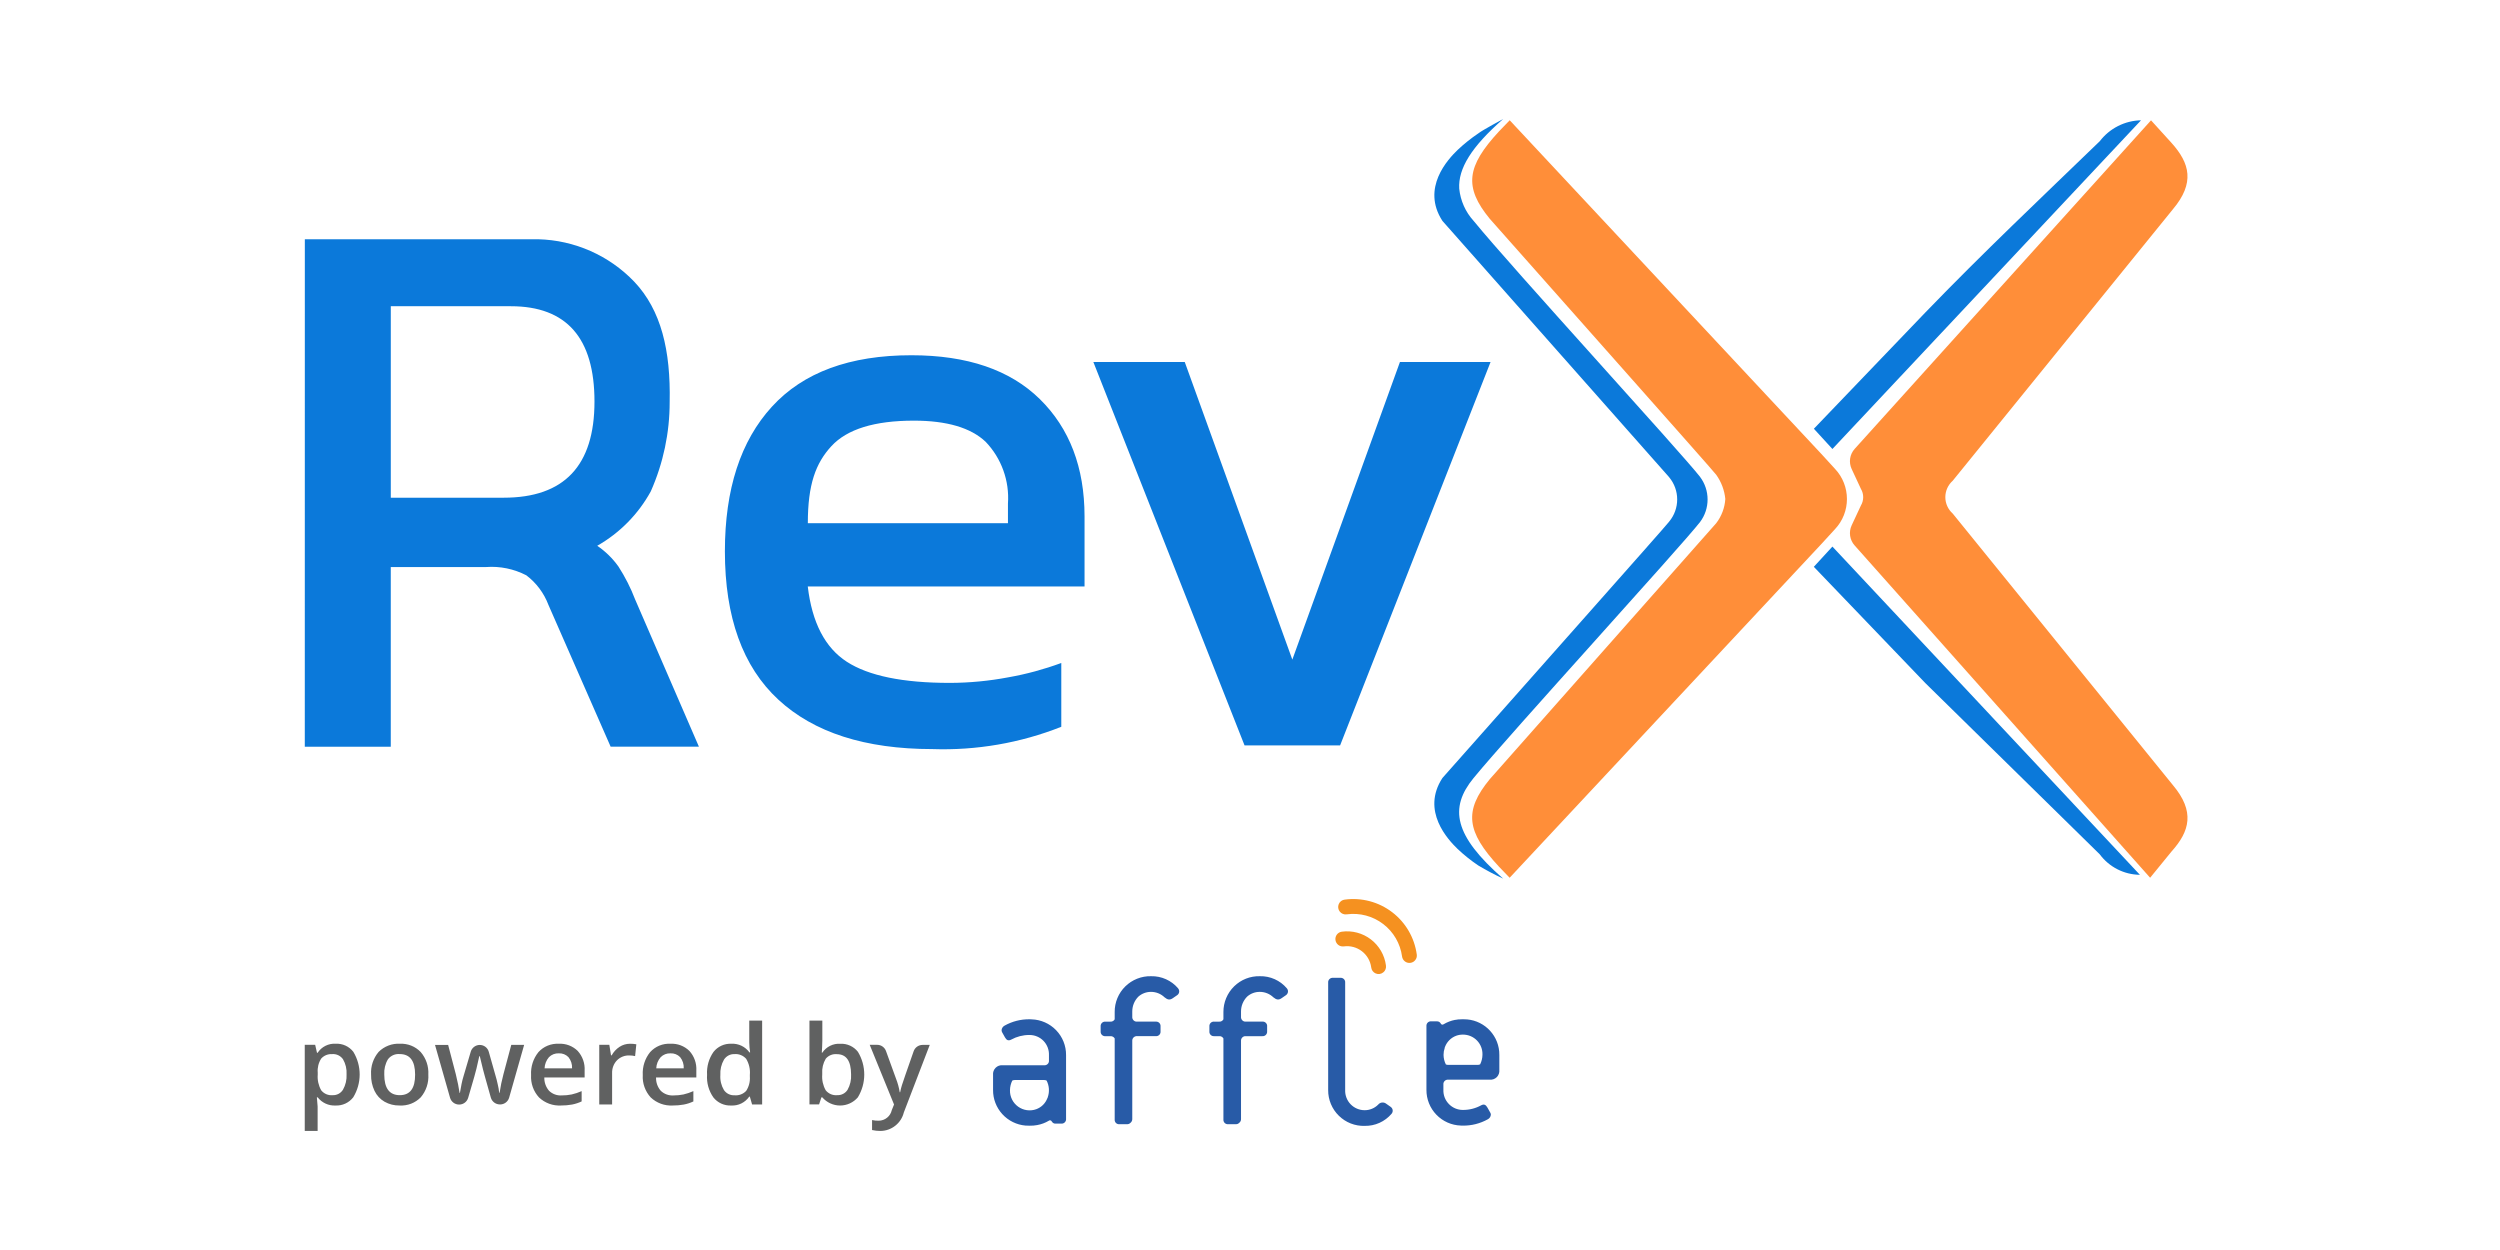
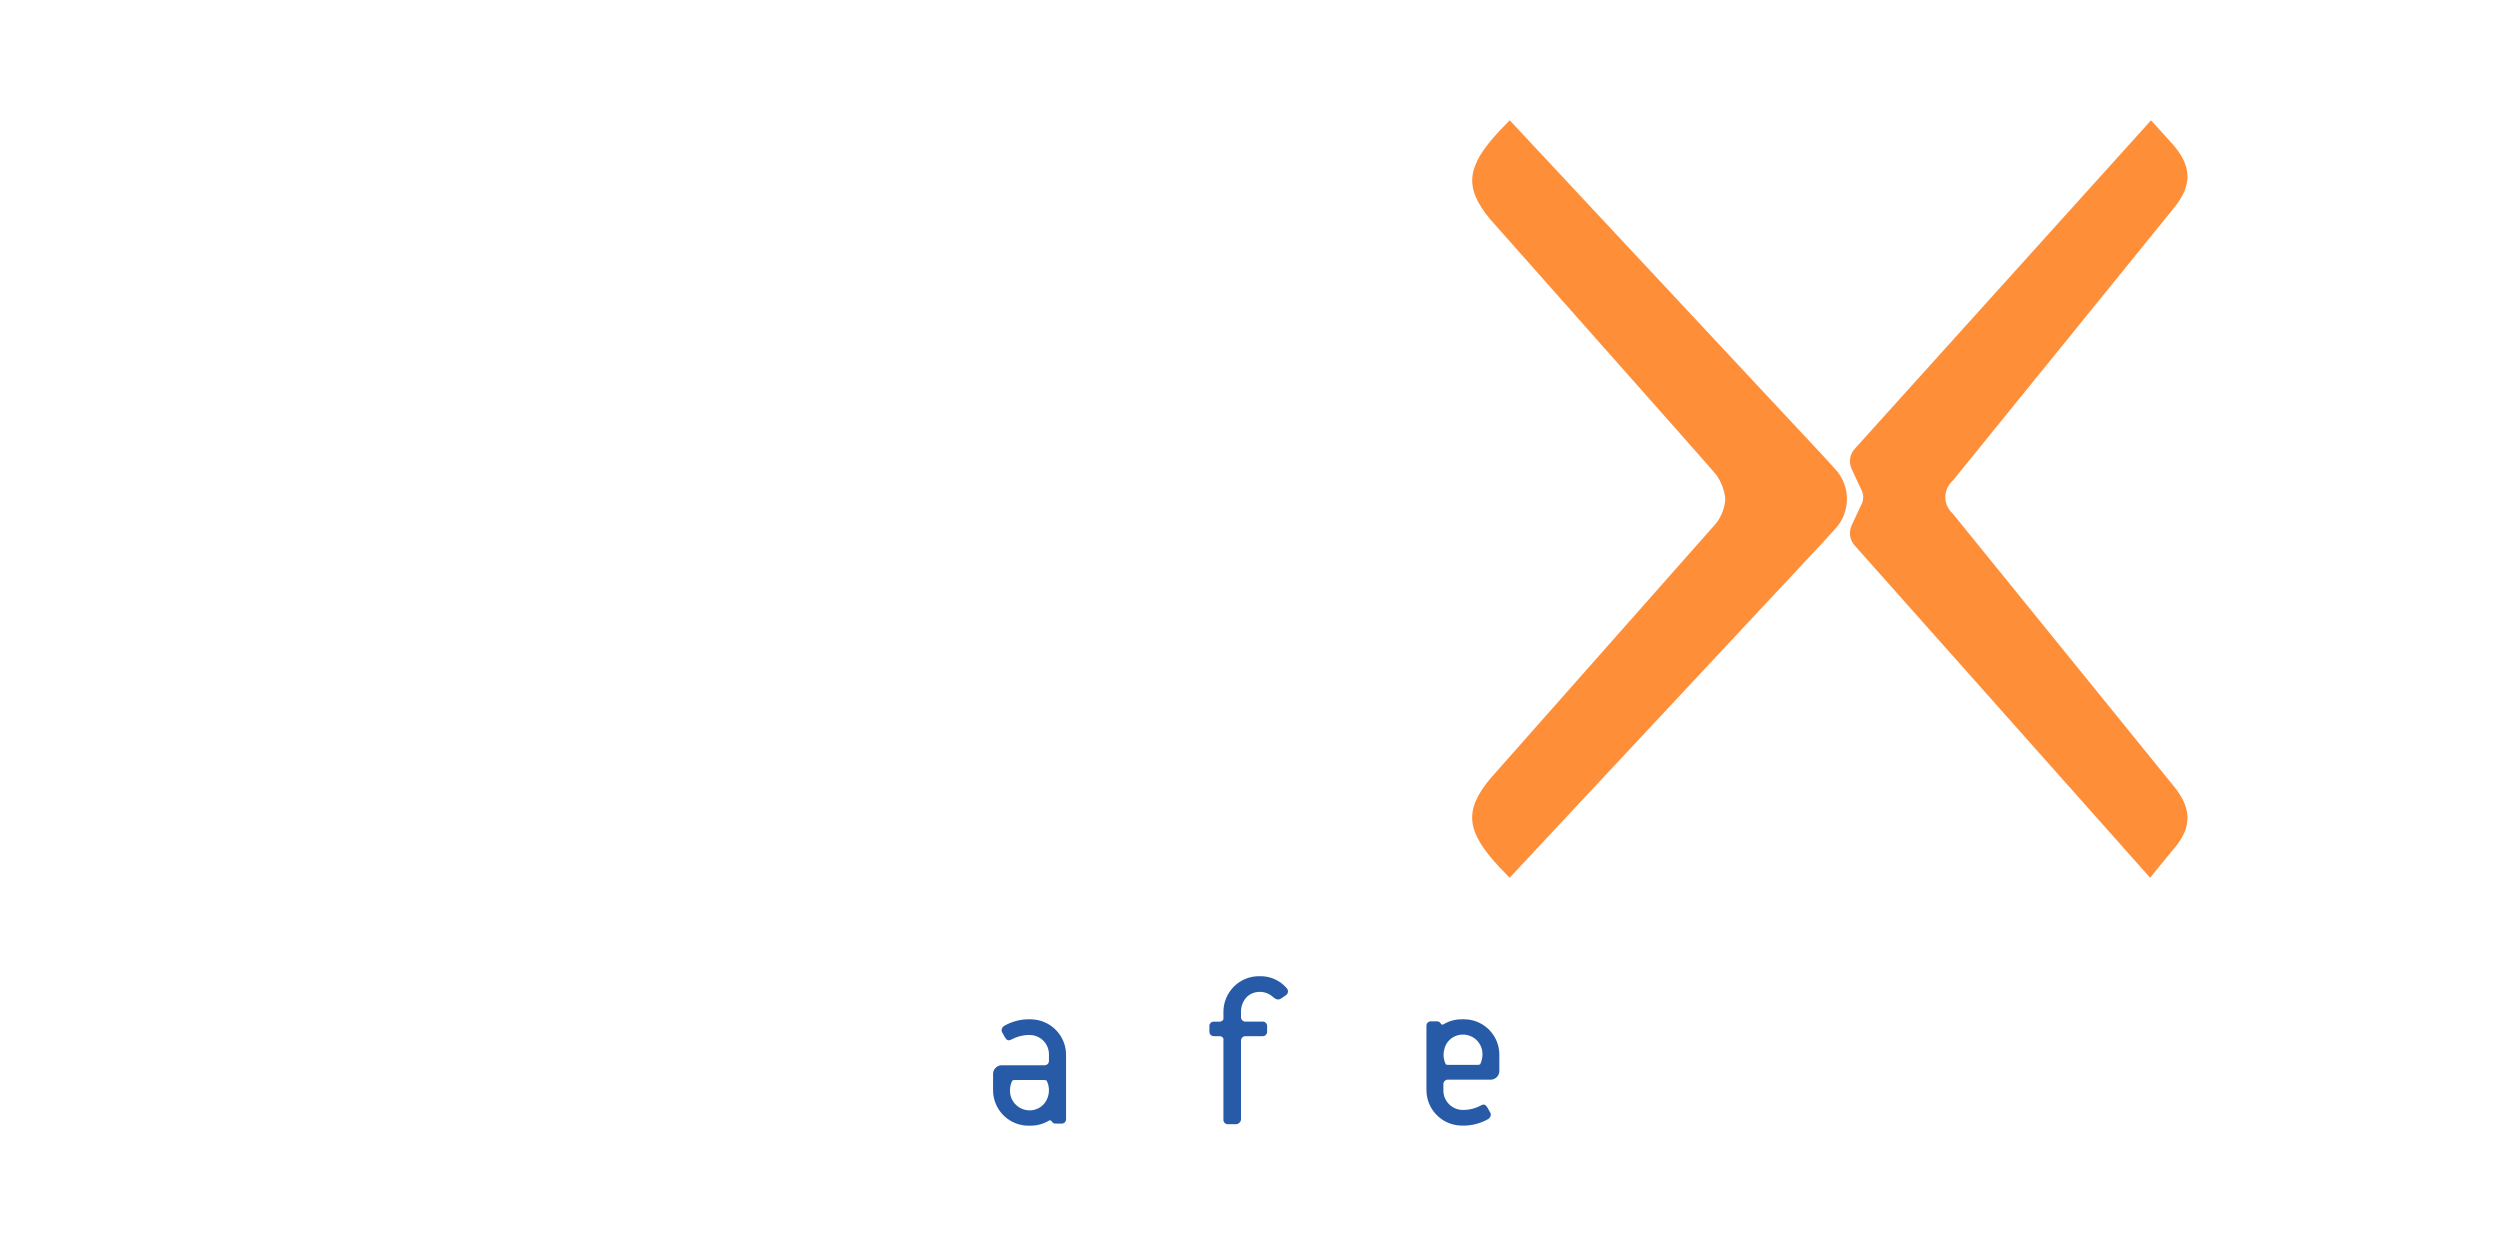
<svg xmlns="http://www.w3.org/2000/svg" width="120" height="60" viewBox="0 0 120 60" fill="none">
-   <path d="M37.359 33.581C35.65 31.999 34.795 29.626 34.795 26.464C34.795 23.479 35.548 21.165 37.054 19.519C38.559 17.874 40.791 17.051 43.75 17.052C46.429 17.052 48.484 17.754 49.913 19.158C51.341 20.563 52.056 22.438 52.058 24.783V28.15H38.773C38.978 29.885 39.603 31.09 40.649 31.766C41.695 32.441 43.34 32.779 45.586 32.779C46.53 32.777 47.473 32.687 48.401 32.511C49.267 32.358 50.117 32.127 50.942 31.823V34.886C48.972 35.666 46.861 36.03 44.743 35.956C41.528 35.953 39.067 35.162 37.359 33.581ZM48.382 25.112V24.17C48.42 23.628 48.344 23.085 48.159 22.574C47.975 22.063 47.686 21.597 47.31 21.205C46.596 20.529 45.448 20.192 43.866 20.191C41.978 20.191 40.658 20.599 39.906 21.416C39.153 22.233 38.776 23.252 38.776 25.114L48.382 25.112ZM52.481 17.376H56.868L62.032 31.662L67.197 17.376H71.547L64.325 35.779H59.738L52.481 17.376ZM14.632 11.484H25.831C27.58 11.528 29.24 12.262 30.449 13.527C31.736 14.889 32.196 16.824 32.144 19.294C32.146 20.772 31.837 22.234 31.238 23.585C30.64 24.677 29.75 25.581 28.668 26.197C29.065 26.468 29.411 26.807 29.689 27.199C30.007 27.695 30.275 28.221 30.485 28.771L33.548 35.841H29.311L26.324 29.033C26.111 28.47 25.744 27.978 25.264 27.615C24.669 27.307 24.002 27.169 23.334 27.218H18.757V35.843H14.63L14.632 11.484ZM24.177 23.89C27.083 23.89 28.535 22.352 28.535 19.276C28.535 16.225 27.197 14.7 24.521 14.699H18.758V23.89H24.177ZM87.064 27.207L87.956 26.236L102.715 41.991C102.34 41.987 101.97 41.896 101.636 41.725C101.302 41.555 101.012 41.31 100.789 41.009L92.426 32.798L87.064 27.207Z" fill="#0B79DA" />
-   <path d="M64.407 44.721C64.314 44.733 64.228 44.783 64.171 44.858C64.114 44.933 64.089 45.027 64.102 45.121C64.115 45.214 64.163 45.3 64.238 45.357C64.313 45.414 64.408 45.439 64.501 45.427C65.143 45.341 65.732 45.791 65.818 46.432C65.824 46.496 65.848 46.557 65.885 46.609C65.923 46.661 65.975 46.701 66.034 46.726C66.093 46.751 66.157 46.76 66.221 46.751C66.284 46.742 66.344 46.717 66.394 46.676C66.445 46.637 66.483 46.585 66.506 46.525C66.529 46.465 66.536 46.401 66.525 46.338C66.459 45.842 66.198 45.394 65.801 45.09C65.404 44.787 64.901 44.654 64.406 44.721M64.553 43.18C64.424 43.193 64.311 43.275 64.26 43.396C64.209 43.516 64.228 43.654 64.309 43.756C64.39 43.859 64.519 43.909 64.648 43.888C65.268 43.805 65.895 43.972 66.392 44.352C66.889 44.731 67.216 45.292 67.299 45.912C67.306 45.959 67.32 46.003 67.344 46.043C67.367 46.084 67.399 46.119 67.436 46.148C67.473 46.176 67.515 46.197 67.561 46.209C67.606 46.221 67.653 46.224 67.699 46.217C67.746 46.211 67.791 46.196 67.831 46.173C67.872 46.149 67.907 46.118 67.935 46.081C67.964 46.044 67.985 46.002 67.997 45.957C68.009 45.911 68.012 45.864 68.005 45.817C67.896 45.011 67.471 44.28 66.824 43.786C66.177 43.292 65.361 43.074 64.553 43.181" fill="#F59120" />
-   <path d="M65.505 54.043C65.276 54.049 65.048 54.009 64.835 53.926C64.621 53.842 64.428 53.716 64.264 53.555C64.1 53.395 63.971 53.203 63.883 52.992C63.795 52.78 63.75 52.553 63.752 52.324V47.17C63.745 47.106 63.768 47.042 63.813 46.997C63.859 46.952 63.922 46.929 63.986 46.936H64.334C64.398 46.929 64.462 46.952 64.508 46.997C64.553 47.042 64.575 47.106 64.568 47.17V52.324C64.559 52.578 64.655 52.824 64.83 53.005C65.006 53.187 65.249 53.29 65.503 53.29C65.745 53.291 65.977 53.196 66.149 53.025C66.172 52.996 66.201 52.972 66.233 52.954C66.265 52.936 66.3 52.925 66.337 52.921C66.373 52.917 66.411 52.92 66.446 52.931C66.481 52.941 66.514 52.959 66.542 52.982L66.754 53.131C66.779 53.149 66.801 53.172 66.817 53.198C66.834 53.225 66.844 53.254 66.848 53.285C66.852 53.316 66.85 53.347 66.841 53.377C66.832 53.407 66.817 53.435 66.797 53.459C66.638 53.646 66.439 53.796 66.215 53.897C65.991 53.998 65.747 54.047 65.502 54.042M56.549 47.44C56.227 47.061 55.75 46.847 55.252 46.858C55.024 46.852 54.797 46.893 54.584 46.977C54.372 47.061 54.178 47.187 54.015 47.347C53.852 47.507 53.722 47.699 53.635 47.91C53.547 48.121 53.503 48.347 53.505 48.576V48.928C53.485 48.964 53.455 48.994 53.418 49.014C53.382 49.034 53.339 49.042 53.298 49.039H53.066C53.002 49.032 52.938 49.054 52.893 49.099C52.847 49.144 52.825 49.207 52.831 49.271V49.504C52.825 49.567 52.847 49.631 52.893 49.676C52.915 49.699 52.943 49.715 52.973 49.726C53.003 49.736 53.035 49.74 53.066 49.736H53.298C53.339 49.733 53.381 49.742 53.417 49.761C53.453 49.78 53.484 49.809 53.505 49.844V53.729C53.501 53.76 53.505 53.792 53.516 53.822C53.526 53.852 53.542 53.879 53.564 53.901C53.587 53.924 53.614 53.941 53.643 53.951C53.673 53.962 53.705 53.965 53.736 53.962H54.087C54.156 53.967 54.223 53.94 54.269 53.89C54.296 53.867 54.317 53.838 54.331 53.805C54.345 53.773 54.351 53.738 54.349 53.703V49.971C54.346 49.939 54.35 49.908 54.36 49.878C54.371 49.848 54.388 49.821 54.41 49.798C54.456 49.753 54.518 49.729 54.582 49.735H55.474C55.538 49.742 55.601 49.719 55.646 49.674C55.668 49.652 55.685 49.625 55.695 49.596C55.706 49.566 55.709 49.535 55.706 49.503V49.27C55.713 49.207 55.69 49.144 55.646 49.099C55.601 49.054 55.538 49.032 55.474 49.038H54.582C54.518 49.044 54.456 49.022 54.411 48.976C54.366 48.931 54.343 48.868 54.349 48.804V48.548C54.349 48.282 54.454 48.027 54.642 47.838C54.81 47.689 55.027 47.608 55.251 47.61C55.493 47.61 55.725 47.704 55.899 47.872C56.047 47.995 56.153 48.009 56.292 47.915L56.315 47.899L56.505 47.768C56.531 47.751 56.553 47.728 56.569 47.701C56.586 47.675 56.596 47.645 56.6 47.614C56.604 47.583 56.601 47.552 56.592 47.522C56.583 47.492 56.568 47.465 56.548 47.441" fill="#285BA7" />
  <path d="M61.769 47.44C61.61 47.253 61.412 47.103 61.188 47.002C60.964 46.902 60.72 46.852 60.475 46.858C60.012 46.846 59.566 47.022 59.236 47.347C59.073 47.507 58.944 47.699 58.856 47.91C58.768 48.121 58.723 48.347 58.724 48.576V48.928C58.684 49.003 58.604 49.046 58.52 49.039H58.285C58.254 49.035 58.222 49.038 58.192 49.049C58.162 49.059 58.134 49.076 58.112 49.098C58.089 49.121 58.073 49.148 58.062 49.178C58.051 49.208 58.048 49.239 58.051 49.271V49.504C58.045 49.568 58.067 49.631 58.113 49.676C58.159 49.721 58.222 49.743 58.285 49.736H58.52C58.561 49.732 58.602 49.741 58.638 49.76C58.674 49.779 58.704 49.809 58.724 49.844V53.729C58.717 53.793 58.74 53.857 58.785 53.902C58.831 53.947 58.895 53.969 58.959 53.962H59.307C59.341 53.964 59.375 53.959 59.407 53.947C59.439 53.934 59.466 53.915 59.489 53.89C59.517 53.867 59.538 53.839 59.552 53.806C59.566 53.773 59.572 53.738 59.569 53.703V49.971C59.563 49.907 59.585 49.844 59.63 49.798C59.675 49.753 59.738 49.729 59.802 49.736H60.587C60.619 49.739 60.651 49.736 60.68 49.725C60.71 49.715 60.737 49.698 60.76 49.675C60.805 49.63 60.828 49.567 60.822 49.503V49.27C60.826 49.239 60.822 49.207 60.812 49.177C60.801 49.147 60.783 49.12 60.761 49.098C60.738 49.075 60.712 49.058 60.682 49.048C60.651 49.038 60.619 49.034 60.587 49.038H59.802C59.739 49.044 59.676 49.022 59.631 48.976C59.586 48.931 59.563 48.868 59.569 48.804V48.548C59.569 48.282 59.675 48.027 59.862 47.838C60.031 47.688 60.25 47.606 60.476 47.61C60.717 47.611 60.948 47.705 61.122 47.872C61.272 47.995 61.378 48.009 61.515 47.914L61.537 47.899L61.727 47.768C61.752 47.751 61.774 47.728 61.79 47.701C61.807 47.675 61.818 47.645 61.822 47.614C61.826 47.583 61.823 47.552 61.814 47.522C61.805 47.492 61.79 47.465 61.77 47.441M49.514 48.928C49.481 48.928 49.448 48.925 49.417 48.925C48.997 48.92 48.584 49.026 48.218 49.231C48.137 49.274 48.083 49.356 48.076 49.447C48.076 49.483 48.085 49.518 48.102 49.55L48.239 49.795C48.314 49.926 48.398 49.975 48.538 49.901C48.806 49.754 49.105 49.678 49.41 49.679H49.414C49.54 49.679 49.665 49.703 49.78 49.752C49.896 49.8 50.001 49.872 50.088 49.962C50.175 50.052 50.243 50.159 50.288 50.276C50.333 50.393 50.354 50.517 50.35 50.643V50.9C50.353 50.932 50.35 50.963 50.339 50.992C50.329 51.022 50.312 51.049 50.289 51.071C50.267 51.093 50.241 51.11 50.211 51.121C50.182 51.131 50.151 51.135 50.119 51.132H48.133C48.006 51.119 47.879 51.163 47.789 51.254C47.744 51.299 47.711 51.353 47.689 51.412C47.668 51.472 47.66 51.536 47.667 51.599V52.319C47.663 52.748 47.823 53.162 48.112 53.479C48.401 53.796 48.799 53.992 49.226 54.028H49.254C49.306 54.032 49.359 54.034 49.417 54.034C49.477 54.035 49.538 54.033 49.599 54.028C49.611 54.027 49.622 54.026 49.634 54.024C49.686 54.02 49.739 54.011 49.789 54.003C49.985 53.967 50.172 53.897 50.343 53.795C50.386 53.762 50.447 53.762 50.491 53.838C50.508 53.868 50.533 53.893 50.563 53.91C50.593 53.927 50.626 53.935 50.661 53.934H50.938C51.002 53.94 51.065 53.917 51.11 53.872C51.155 53.827 51.178 53.764 51.171 53.7V50.642C51.174 50.197 51.003 49.769 50.693 49.449C50.384 49.128 49.961 48.942 49.516 48.929M50.293 52.668C50.29 52.674 50.289 52.679 50.288 52.685L50.274 52.713C50.228 52.834 50.157 52.944 50.065 53.036C49.973 53.127 49.862 53.197 49.74 53.242C49.596 53.294 49.441 53.31 49.29 53.288C49.138 53.267 48.995 53.209 48.871 53.12C48.747 53.03 48.645 52.912 48.577 52.775C48.509 52.638 48.475 52.487 48.479 52.334V52.325C48.481 52.166 48.52 52.009 48.59 51.867C48.629 51.849 48.671 51.84 48.714 51.841H50.114C50.156 51.84 50.199 51.849 50.237 51.867C50.364 52.114 50.384 52.403 50.293 52.666M70.122 54.03H70.218C70.637 54.035 71.051 53.929 71.417 53.724C71.499 53.682 71.553 53.6 71.561 53.508C71.561 53.472 71.552 53.437 71.533 53.406L71.395 53.161C71.322 53.033 71.237 52.981 71.1 53.053C70.832 53.201 70.531 53.278 70.225 53.277H70.217C69.964 53.277 69.721 53.175 69.545 52.992C69.458 52.902 69.389 52.796 69.344 52.679C69.299 52.562 69.278 52.437 69.283 52.312V52.059C69.276 51.995 69.299 51.931 69.344 51.886C69.39 51.84 69.453 51.818 69.518 51.825H71.501C71.628 51.838 71.755 51.793 71.846 51.703C71.89 51.658 71.924 51.604 71.945 51.544C71.967 51.485 71.974 51.422 71.968 51.359V50.638C71.977 49.751 71.3 49.007 70.415 48.931H70.387L70.22 48.923L70.041 48.931H70.005L69.853 48.955H69.838C69.648 48.992 69.465 49.062 69.299 49.161C69.287 49.171 69.274 49.178 69.259 49.181C69.244 49.184 69.228 49.184 69.213 49.18C69.199 49.176 69.184 49.168 69.173 49.157C69.162 49.147 69.154 49.133 69.15 49.119C69.132 49.089 69.107 49.065 69.077 49.049C69.047 49.032 69.013 49.023 68.978 49.025H68.701C68.638 49.017 68.575 49.04 68.53 49.085C68.508 49.107 68.491 49.134 68.48 49.164C68.47 49.194 68.466 49.225 68.469 49.256V52.312C68.466 52.758 68.637 53.186 68.946 53.506C69.255 53.827 69.677 54.014 70.122 54.027M69.346 50.291C69.348 50.285 69.349 50.279 69.35 50.273C69.353 50.263 69.357 50.254 69.362 50.244C69.457 50 69.651 49.807 69.897 49.716C70.002 49.678 70.113 49.66 70.225 49.661C70.478 49.661 70.72 49.763 70.896 49.945C71.072 50.127 71.167 50.373 71.158 50.626V50.63C71.156 50.789 71.118 50.946 71.047 51.088C71.008 51.107 70.966 51.116 70.923 51.114H69.523C69.481 51.117 69.439 51.109 69.401 51.093C69.329 50.95 69.292 50.793 69.29 50.634C69.29 50.521 69.309 50.409 69.346 50.302" fill="#285BA7" />
-   <path d="M16.104 53.065C15.772 53.081 15.454 52.935 15.249 52.672H15.21L15.246 53.111V54.285H14.628V50.15H15.128L15.215 50.533H15.247C15.34 50.391 15.469 50.276 15.621 50.2C15.774 50.123 15.944 50.088 16.114 50.099C16.276 50.091 16.437 50.122 16.584 50.189C16.731 50.257 16.86 50.359 16.96 50.487C17.159 50.816 17.265 51.194 17.264 51.579C17.263 51.964 17.156 52.341 16.956 52.67C16.856 52.799 16.727 52.902 16.579 52.971C16.43 53.04 16.267 53.072 16.104 53.065ZM15.956 50.599C15.753 50.581 15.554 50.66 15.418 50.811C15.289 51.012 15.23 51.25 15.251 51.488V51.578C15.23 51.842 15.288 52.105 15.418 52.335C15.483 52.416 15.567 52.48 15.662 52.521C15.758 52.562 15.863 52.579 15.967 52.569C16.065 52.573 16.163 52.55 16.25 52.505C16.336 52.459 16.409 52.391 16.462 52.308C16.589 52.084 16.649 51.828 16.635 51.57C16.651 51.316 16.591 51.062 16.463 50.842C16.406 50.761 16.329 50.696 16.241 50.653C16.152 50.61 16.054 50.591 15.956 50.596V50.599ZM20.56 51.577C20.585 51.975 20.454 52.367 20.197 52.671C20.065 52.805 19.906 52.91 19.731 52.978C19.555 53.045 19.367 53.075 19.18 53.064C18.927 53.069 18.678 53.007 18.459 52.883C18.25 52.763 18.082 52.581 17.978 52.364C17.862 52.118 17.805 51.849 17.812 51.578C17.788 51.183 17.918 50.794 18.174 50.492C18.307 50.358 18.466 50.255 18.643 50.187C18.819 50.119 19.007 50.089 19.196 50.099C19.381 50.091 19.566 50.122 19.738 50.19C19.911 50.259 20.066 50.364 20.194 50.498C20.451 50.797 20.582 51.184 20.56 51.577ZM18.445 51.577C18.445 52.238 18.694 52.568 19.189 52.568C19.685 52.568 19.93 52.238 19.925 51.577C19.925 50.922 19.678 50.595 19.184 50.595C19.076 50.585 18.968 50.604 18.869 50.648C18.77 50.693 18.684 50.761 18.62 50.848C18.49 51.068 18.43 51.322 18.445 51.577ZM23.994 53.013C23.793 53.013 23.615 52.879 23.56 52.685L23.277 51.678C23.234 51.537 23.151 51.21 23.03 50.696H23.006C22.905 51.162 22.825 51.492 22.765 51.687L22.473 52.691C22.446 52.785 22.389 52.869 22.311 52.928C22.233 52.987 22.138 53.019 22.041 53.019H22.035C21.834 53.019 21.657 52.885 21.602 52.691L20.881 50.157H21.511L21.88 51.567C21.965 51.916 22.025 52.215 22.06 52.462H22.076L22.155 52.029C22.18 51.905 22.211 51.784 22.248 51.663L22.596 50.481C22.623 50.387 22.68 50.306 22.759 50.247C22.837 50.189 22.931 50.157 23.028 50.157C23.126 50.157 23.222 50.189 23.3 50.248C23.378 50.307 23.435 50.391 23.461 50.485L23.794 51.663C23.821 51.748 23.854 51.877 23.892 52.051C23.924 52.183 23.948 52.318 23.962 52.454H23.981C24.025 52.154 24.086 51.856 24.165 51.564L24.541 50.154H25.159L24.439 52.687C24.384 52.88 24.206 53.014 24.005 53.014L23.994 53.013ZM26.932 53.064C26.738 53.075 26.545 53.047 26.362 52.98C26.18 52.913 26.012 52.81 25.872 52.676C25.74 52.532 25.638 52.363 25.573 52.179C25.508 51.994 25.48 51.798 25.492 51.603C25.469 51.205 25.595 50.811 25.846 50.501C25.968 50.366 26.119 50.26 26.288 50.191C26.456 50.122 26.638 50.091 26.82 50.1C26.988 50.091 27.154 50.117 27.311 50.176C27.468 50.236 27.61 50.327 27.73 50.444C27.963 50.702 28.083 51.044 28.062 51.391V51.719H26.127C26.121 51.953 26.202 52.182 26.356 52.359C26.518 52.515 26.738 52.595 26.962 52.58C27.123 52.581 27.285 52.566 27.443 52.533C27.607 52.496 27.766 52.442 27.919 52.374V52.868C27.773 52.937 27.619 52.987 27.46 53.018C27.286 53.05 27.109 53.065 26.932 53.064ZM26.821 50.56C26.734 50.556 26.647 50.571 26.566 50.602C26.485 50.634 26.412 50.682 26.35 50.744C26.221 50.894 26.147 51.082 26.139 51.28H27.459C27.47 51.085 27.407 50.894 27.285 50.742C27.225 50.681 27.153 50.633 27.074 50.601C26.994 50.57 26.909 50.556 26.824 50.56H26.821ZM30.238 50.1C30.341 50.098 30.443 50.107 30.544 50.126L30.485 50.693C30.395 50.672 30.304 50.661 30.212 50.661C29.987 50.652 29.768 50.739 29.611 50.9C29.454 51.066 29.372 51.289 29.381 51.517V53.014H28.764V50.152H29.248L29.329 50.656H29.361C29.451 50.492 29.58 50.352 29.736 50.25C29.885 50.152 30.06 50.1 30.238 50.1ZM32.294 53.064C32.1 53.075 31.907 53.047 31.724 52.98C31.542 52.913 31.375 52.81 31.234 52.676C31.102 52.532 31.001 52.363 30.935 52.179C30.869 51.994 30.841 51.799 30.853 51.603C30.83 51.205 30.956 50.811 31.207 50.501C31.33 50.366 31.48 50.26 31.649 50.19C31.817 50.121 31.999 50.09 32.181 50.1C32.349 50.091 32.516 50.117 32.672 50.176C32.828 50.236 32.972 50.327 33.091 50.444C33.207 50.572 33.296 50.721 33.353 50.884C33.41 51.047 33.434 51.219 33.424 51.392V51.719H31.49C31.483 51.954 31.564 52.183 31.718 52.359C31.88 52.515 32.101 52.595 32.325 52.581C32.487 52.582 32.647 52.566 32.805 52.534C32.969 52.496 33.128 52.443 33.282 52.374V52.869C33.136 52.938 32.982 52.988 32.824 53.018C32.649 53.05 32.471 53.066 32.294 53.064ZM32.184 50.56C32.008 50.553 31.837 50.619 31.713 50.744C31.583 50.893 31.508 51.082 31.5 51.28H32.819C32.83 51.085 32.768 50.894 32.646 50.742C32.525 50.617 32.355 50.551 32.181 50.56H32.184ZM35.094 53.065C34.765 53.079 34.448 52.935 34.243 52.677C34.02 52.36 33.912 51.975 33.939 51.588C33.915 51.198 34.024 50.812 34.248 50.492C34.349 50.364 34.479 50.261 34.628 50.193C34.776 50.124 34.939 50.093 35.102 50.099C35.445 50.081 35.773 50.237 35.974 50.516H36.006C35.981 50.355 35.967 50.194 35.964 50.031V48.988H36.583V53.013H36.1L35.992 52.638H35.963C35.867 52.778 35.737 52.89 35.585 52.965C35.433 53.04 35.264 53.074 35.094 53.065ZM35.261 52.574C35.468 52.593 35.673 52.515 35.816 52.363C35.949 52.16 36.01 51.92 35.993 51.678V51.594C36.017 51.325 35.955 51.055 35.816 50.824C35.747 50.745 35.659 50.683 35.562 50.644C35.465 50.604 35.36 50.588 35.256 50.597C35.157 50.593 35.058 50.615 34.97 50.661C34.882 50.707 34.807 50.776 34.753 50.859C34.623 51.084 34.562 51.341 34.577 51.601C34.559 51.852 34.619 52.104 34.748 52.321C34.804 52.404 34.881 52.471 34.971 52.515C35.061 52.559 35.16 52.579 35.26 52.574H35.261ZM40.334 50.101C40.496 50.093 40.658 50.124 40.806 50.192C40.953 50.259 41.081 50.361 41.181 50.489C41.38 50.818 41.485 51.196 41.484 51.581C41.484 51.966 41.377 52.343 41.177 52.672C40.963 52.922 40.651 53.065 40.324 53.065C40.161 53.065 40.002 53.03 39.855 52.962C39.707 52.894 39.576 52.795 39.47 52.672H39.428L39.316 53.011H38.854V48.988H39.472V49.945L39.462 50.261L39.446 50.527H39.472C39.566 50.387 39.695 50.273 39.846 50.199C39.997 50.124 40.166 50.09 40.334 50.101ZM40.174 50.6C39.971 50.58 39.77 50.66 39.637 50.816C39.508 51.033 39.449 51.285 39.467 51.536V51.577C39.446 51.84 39.504 52.104 39.634 52.334C39.699 52.415 39.783 52.479 39.879 52.52C39.974 52.561 40.079 52.578 40.183 52.568C40.281 52.573 40.379 52.552 40.467 52.507C40.554 52.462 40.629 52.395 40.682 52.312C40.809 52.087 40.868 51.83 40.852 51.572C40.85 50.924 40.623 50.6 40.171 50.6H40.174ZM41.746 50.151H42.104C42.293 50.151 42.462 50.27 42.527 50.448L43.008 51.774C43.091 51.985 43.151 52.205 43.187 52.429H43.207C43.229 52.312 43.258 52.197 43.294 52.084C43.331 51.961 43.518 51.42 43.855 50.46C43.886 50.371 43.943 50.295 44.019 50.24C44.096 50.186 44.188 50.156 44.281 50.155H44.628L43.384 53.397C43.322 53.649 43.178 53.873 42.974 54.034C42.771 54.196 42.518 54.284 42.259 54.286C42.124 54.286 41.99 54.272 41.859 54.242V53.763C41.964 53.785 42.07 53.796 42.177 53.794C42.324 53.793 42.467 53.742 42.581 53.649C42.696 53.557 42.774 53.428 42.806 53.285L42.914 53.016L41.746 50.151Z" fill="#606161" />
  <path d="M93.733 24.654C93.507 24.453 93.376 24.166 93.376 23.864C93.376 23.561 93.507 23.274 93.733 23.073L104.297 10.047C105.363 8.78 105.114 7.838 104.231 6.857L103.249 5.776L89.022 21.549C88.786 21.813 88.73 22.192 88.88 22.513L89.324 23.466C89.396 23.587 89.433 23.724 89.433 23.865C89.433 24.005 89.396 24.143 89.324 24.264L88.88 25.216C88.73 25.537 88.786 25.917 89.022 26.181L103.206 42.132L104.232 40.874C105.114 39.892 105.363 38.952 104.298 37.684L93.733 24.654ZM82.379 22.79C82.225 22.577 75.132 14.598 71.509 10.502C70.258 8.978 70.395 7.988 71.952 6.306L72.466 5.773L87.424 21.788L88.072 22.496C88.847 23.312 88.847 24.593 88.072 25.408L87.424 26.115L72.463 42.132L71.95 41.6C70.391 39.918 70.255 38.927 71.507 37.403L82.377 25.115C82.636 24.779 82.788 24.374 82.815 23.951C82.774 23.532 82.624 23.132 82.379 22.79Z" fill="#FF8E39" />
-   <path d="M92.427 14.988C95.211 12.106 97.957 9.515 100.79 6.777C101.024 6.472 101.323 6.223 101.665 6.05C102.008 5.876 102.385 5.782 102.769 5.774L87.956 21.551L87.066 20.58L92.427 14.988ZM81.606 22.893C80.676 21.701 72.559 12.841 70.736 10.605C70.344 10.176 70.102 9.633 70.043 9.056C69.987 8.094 70.628 7.045 72.152 5.713C72.152 5.713 71.145 6.252 70.956 6.405C70.605 6.641 70.275 6.906 69.967 7.196C69.508 7.639 68.205 9.021 69.238 10.605L80.108 22.893C80.113 22.9 80.119 22.907 80.125 22.915C80.371 23.212 80.505 23.587 80.505 23.972C80.505 24.358 80.371 24.732 80.125 25.03C80.119 25.037 80.112 25.046 80.107 25.054C79.952 25.267 72.859 33.246 69.237 37.343C68.203 38.925 69.507 40.306 69.966 40.751C70.273 41.04 70.604 41.305 70.954 41.541C71.342 41.773 71.741 41.984 72.151 42.174C69.786 40.106 69.55 38.784 70.734 37.343C72.502 35.191 80.675 26.25 81.604 25.055C81.838 24.743 81.964 24.364 81.964 23.974C81.964 23.584 81.838 23.205 81.604 22.893L81.606 22.893Z" fill="#0B79DA" />
</svg>